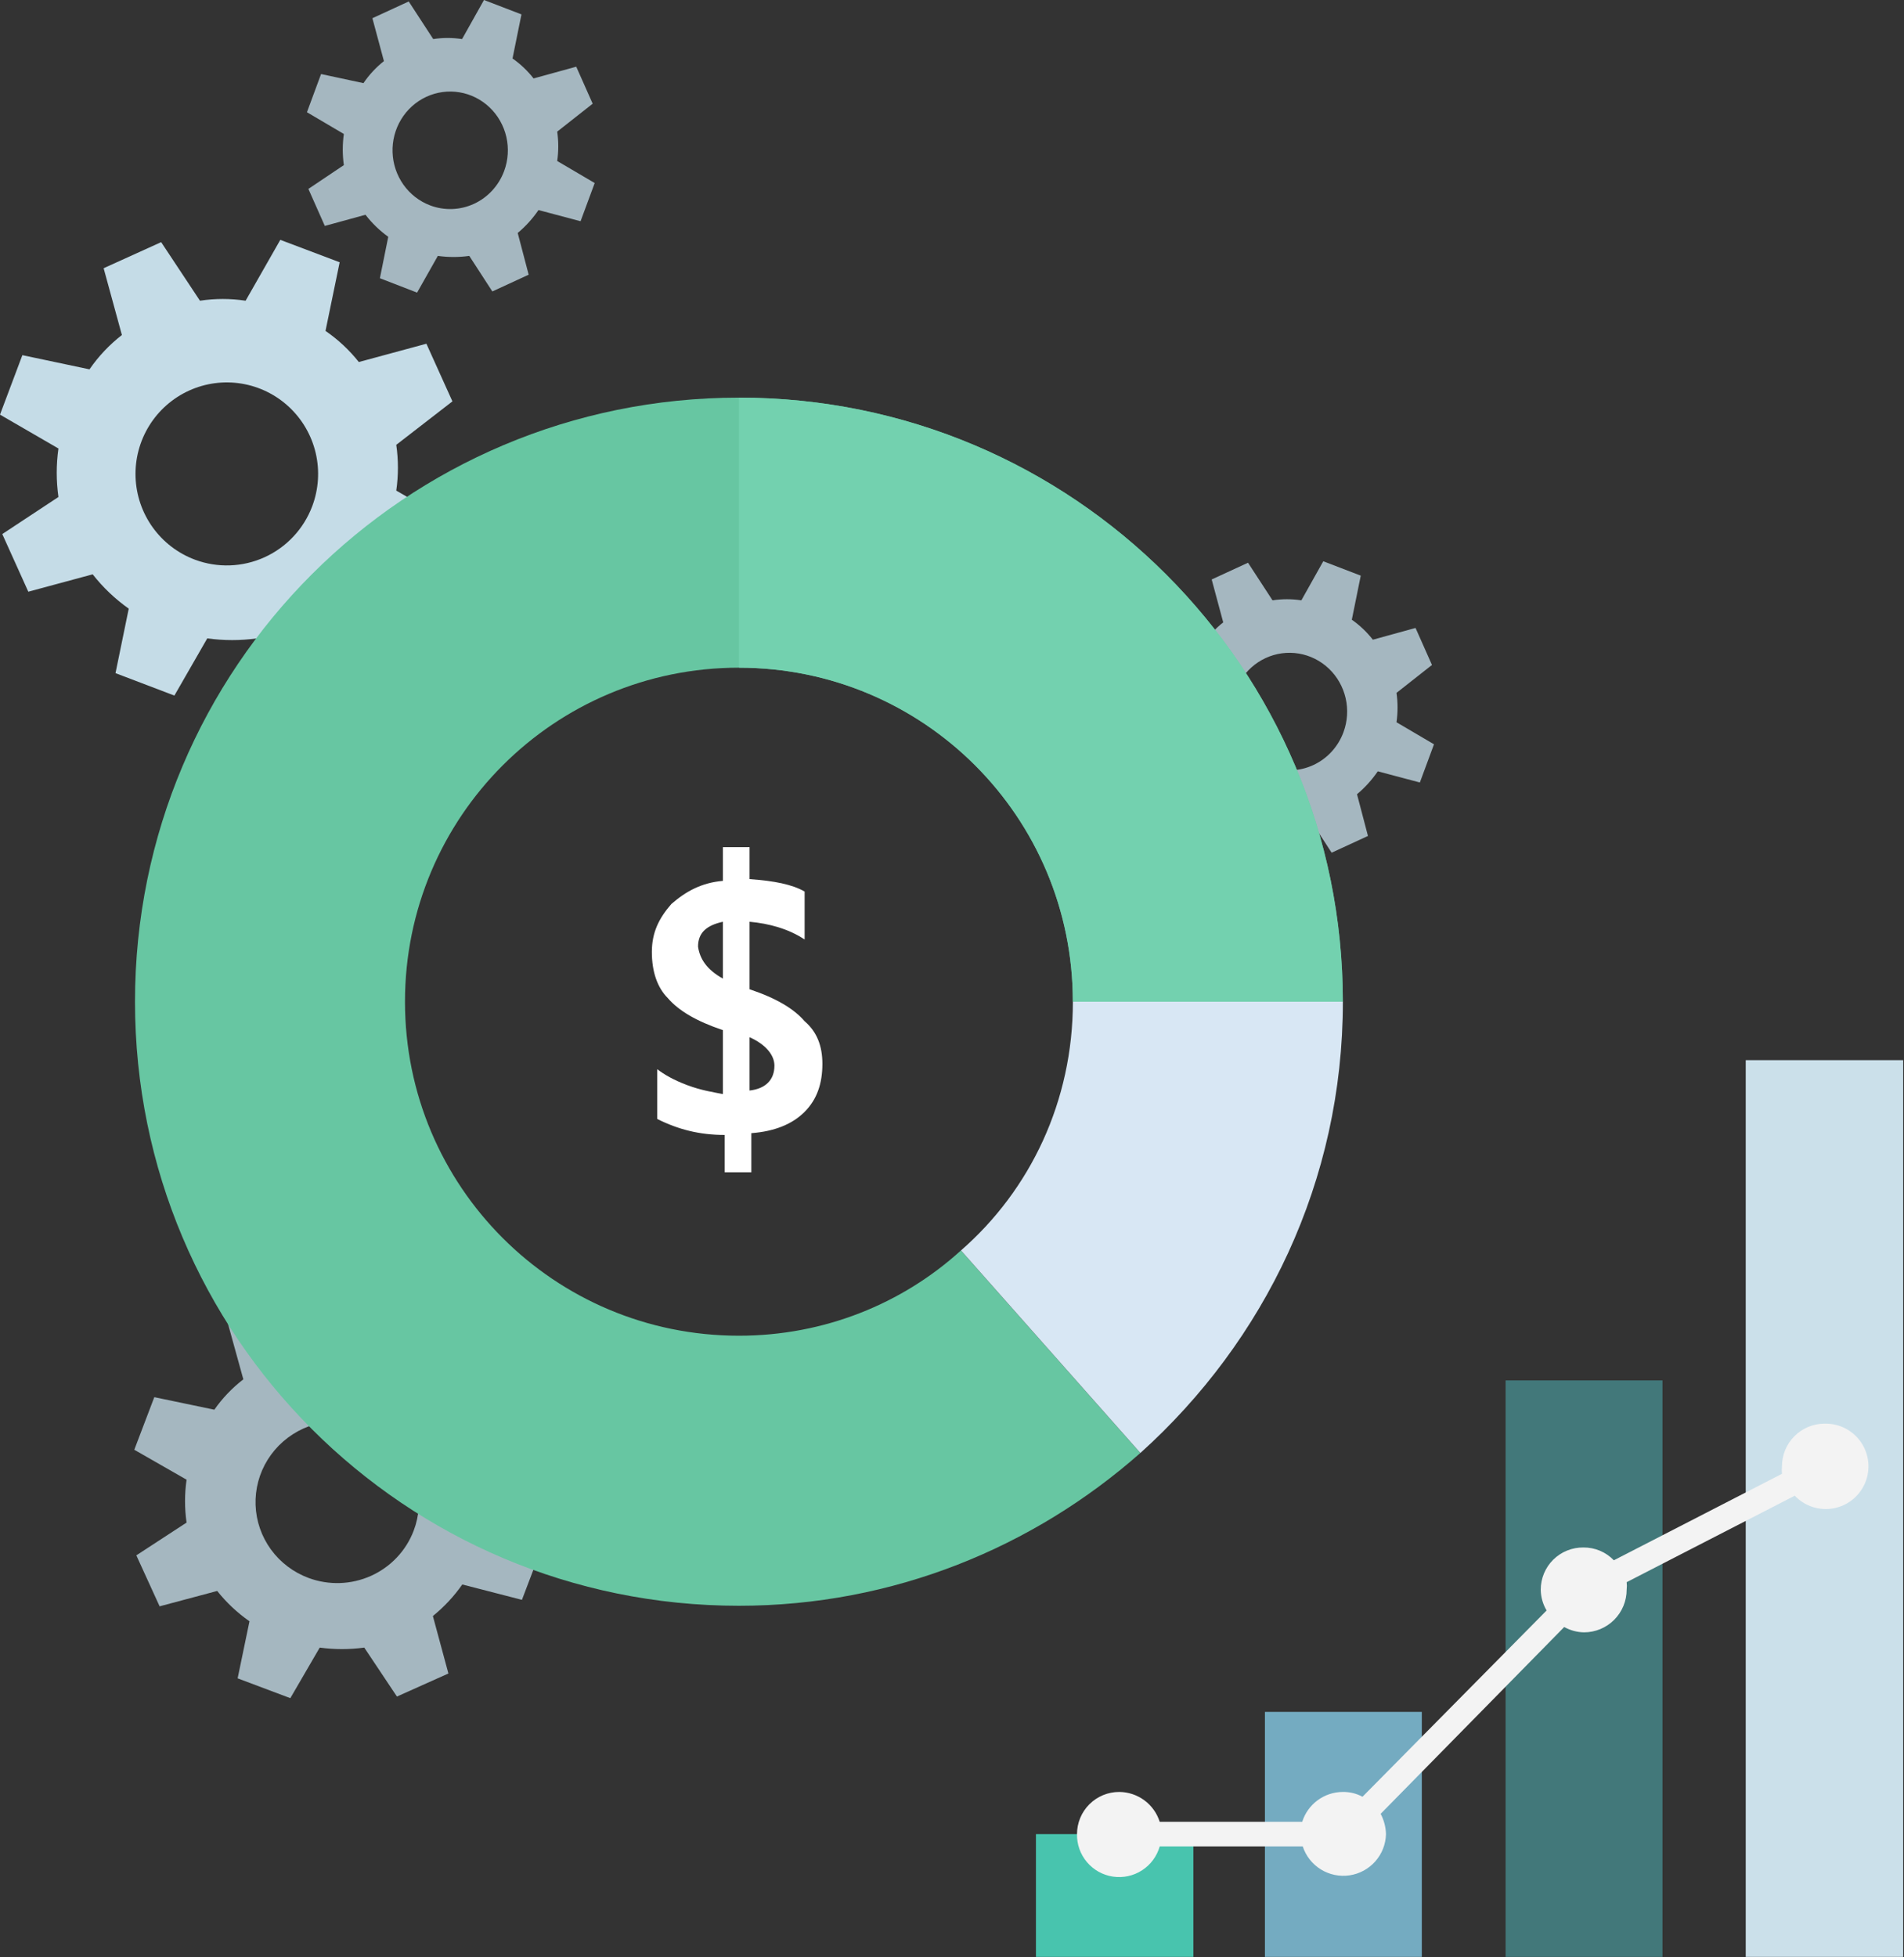
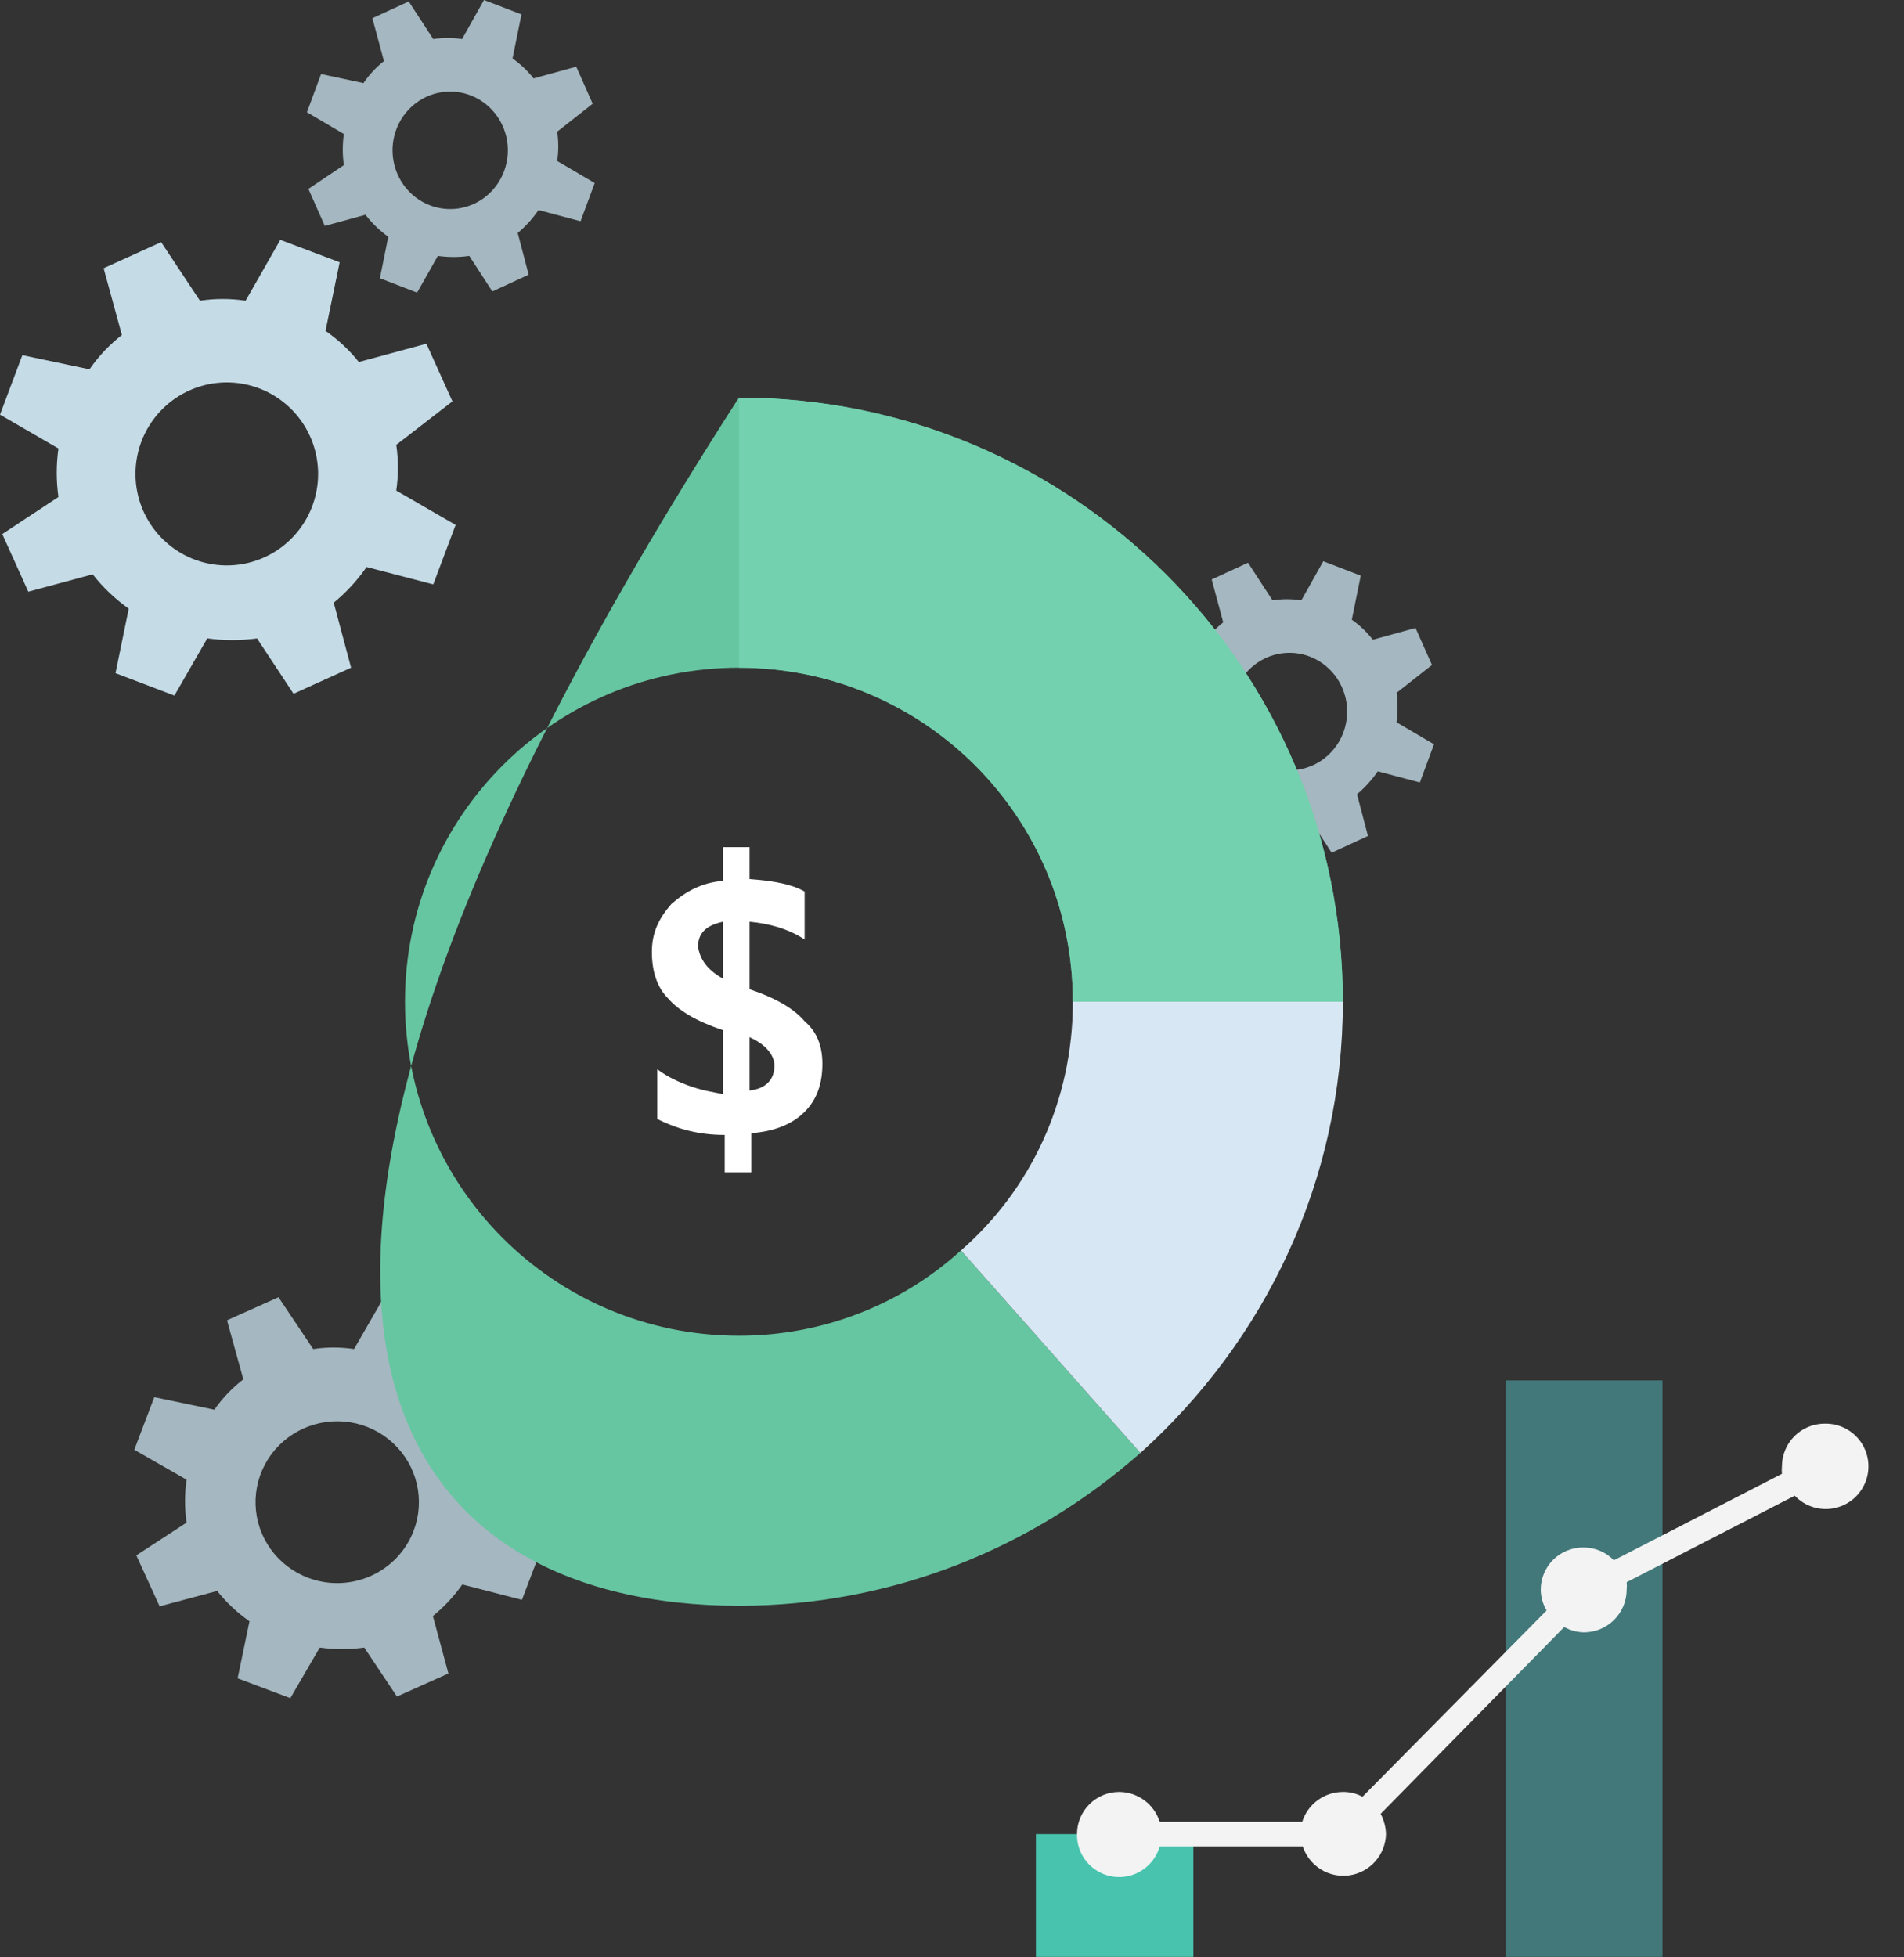
<svg xmlns="http://www.w3.org/2000/svg" width="397" height="408" viewBox="0 0 397 408" fill="none">
  <rect x="0" y="0" width="397" height="408" fill="#333333" stroke="none" />
  <path d="M90.336 121.822L95 109.423L82.625 102.269C83.084 99.106 83.084 95.894 82.625 92.731L94.334 83.67L88.908 71.652L74.82 75.467C72.837 72.971 70.495 70.786 67.871 68.981L70.822 54.674L58.447 50L51.212 62.686C48.057 62.207 44.848 62.207 41.693 62.686L33.602 50.477L21.608 55.914L25.416 69.839C22.811 71.863 20.531 74.276 18.657 76.993L4.664 74.036L0 86.436L12.184 93.494C11.708 96.847 11.708 100.251 12.184 103.604L0.476 111.33L5.902 123.348L19.324 119.724C21.471 122.461 24.005 124.87 26.844 126.878L24.083 140.326L36.363 145L43.217 133.077C46.659 133.552 50.15 133.552 53.592 133.077L61.207 144.619L73.201 139.182L69.584 125.638C72.201 123.488 74.508 120.984 76.438 118.198L90.336 121.822ZM40.646 116.672C37.115 115.354 34.054 113.016 31.85 109.953C29.646 106.891 28.398 103.242 28.265 99.469C28.132 95.696 29.119 91.968 31.102 88.757C33.085 85.547 35.974 82.998 39.403 81.433C42.833 79.869 46.648 79.359 50.367 79.969C54.085 80.579 57.539 82.281 60.292 84.859C63.045 87.438 64.972 90.776 65.83 94.453C66.687 98.129 66.437 101.978 65.11 105.512C63.336 110.237 59.765 114.065 55.179 116.157C50.594 118.249 45.368 118.434 40.646 116.672Z" fill="#C5DCE7" />
  <path d="M121.054 46.117L124 38.156L116.184 33.562C116.474 31.531 116.474 29.469 116.184 27.438L123.579 21.619L120.152 13.903L111.254 16.352C110.002 14.75 108.523 13.347 106.866 12.188L108.729 3.001L100.914 0L96.345 8.146C94.352 7.838 92.325 7.838 90.333 8.146L85.222 0.306L77.647 3.797L80.052 12.739C78.407 14.038 76.967 15.588 75.784 17.332L66.946 15.434L64 23.396L71.695 27.928C71.394 30.081 71.394 32.267 71.695 34.42L64.301 39.38L67.728 47.097L76.204 44.77C77.561 46.527 79.161 48.075 80.954 49.364L79.21 57.999L86.966 61L91.295 53.344C93.469 53.649 95.674 53.649 97.848 53.344L102.657 60.755L110.232 57.264L107.948 48.567C109.601 47.187 111.058 45.579 112.276 43.79L121.054 46.117ZM89.671 42.81C87.441 41.964 85.508 40.463 84.116 38.496C82.724 36.53 81.936 34.187 81.852 31.764C81.768 29.341 82.391 26.948 83.644 24.886C84.896 22.825 86.72 21.188 88.886 20.183C91.052 19.179 93.462 18.852 95.811 19.244C98.159 19.635 100.341 20.728 102.079 22.383C103.818 24.039 105.035 26.183 105.577 28.544C106.118 30.904 105.96 33.376 105.122 35.645C104.002 38.679 101.746 41.137 98.85 42.48C95.954 43.823 92.653 43.942 89.671 42.81Z" fill="#A5B7C0" />
  <path d="M296.054 163.118L299 155.156L291.184 150.562C291.474 148.531 291.474 146.469 291.184 144.438L298.579 138.619L295.152 130.903L286.254 133.352C285.002 131.75 283.523 130.347 281.866 129.188L283.729 120.001L275.914 117L271.345 125.146C269.352 124.838 267.325 124.838 265.333 125.146L260.222 117.306L252.647 120.797L255.052 129.739C253.407 131.038 251.967 132.588 250.784 134.332L241.946 132.434L239 140.396L246.695 144.928C246.394 147.081 246.394 149.267 246.695 151.42L239.301 156.381L242.728 164.097L251.204 161.77C252.561 163.527 254.161 165.075 255.954 166.363L254.21 174.999L261.966 178L266.295 170.344C268.469 170.649 270.674 170.649 272.848 170.344L277.657 177.755L285.232 174.264L282.948 165.567C284.601 164.187 286.058 162.579 287.276 160.79L296.054 163.118ZM264.671 159.81C262.441 158.964 260.508 157.463 259.116 155.496C257.724 153.53 256.936 151.187 256.852 148.764C256.768 146.341 257.391 143.948 258.643 141.886C259.896 139.825 261.72 138.188 263.886 137.183C266.052 136.179 268.462 135.852 270.811 136.243C273.159 136.635 275.341 137.728 277.079 139.383C278.818 141.039 280.035 143.183 280.577 145.543C281.118 147.904 280.96 150.375 280.122 152.645C279.002 155.679 276.746 158.137 273.85 159.48C270.954 160.823 267.653 160.942 264.671 159.81Z" fill="#A5B7C0" />
  <path d="M108.827 333.506L113 322.542L101.928 316.217C102.338 313.42 102.338 310.58 101.928 307.783L112.404 299.771L107.549 289.145L94.944 292.518C93.17 290.312 91.075 288.379 88.726 286.783L91.367 274.133L80.294 270L73.822 281.217C70.999 280.794 68.127 280.794 65.305 281.217L58.065 270.422L47.334 275.229L50.74 287.542C48.409 289.331 46.37 291.465 44.693 293.868L32.173 291.253L28 302.217L38.902 308.458C38.475 311.423 38.475 314.433 38.902 317.398L28.426 324.229L33.281 334.855L45.289 331.651C47.211 334.071 49.478 336.201 52.018 337.976L49.548 349.868L60.535 354L66.667 343.458C69.747 343.877 72.871 343.877 75.951 343.458L82.764 353.663L93.496 348.856L90.259 336.88C92.601 334.978 94.665 332.765 96.392 330.301L108.827 333.506ZM64.368 328.952C61.208 327.787 58.469 325.719 56.497 323.012C54.525 320.304 53.409 317.077 53.29 313.741C53.171 310.405 54.054 307.108 55.828 304.27C57.602 301.431 60.187 299.177 63.255 297.794C66.324 296.41 69.738 295.96 73.065 296.499C76.392 297.038 79.483 298.543 81.945 300.823C84.408 303.103 86.133 306.055 86.9 309.306C87.668 312.557 87.444 315.96 86.256 319.084C84.669 323.262 81.474 326.647 77.371 328.497C73.268 330.346 68.592 330.51 64.368 328.952Z" fill="#A5B7C0" />
-   <path d="M296.46 356.86H263.746V407.933H296.46V356.86Z" fill="#74ABC1" />
  <path d="M248.825 382.341H216V407.933H248.825V382.341Z" fill="#48C4AE" />
  <path d="M346.641 287.762H313.928V407.934H346.641V287.762Z" fill="#42787A" />
-   <path d="M396.825 221H364V407.934H396.825V221Z" fill="#CBE0EA" />
  <path d="M380.342 296.774C378.001 296.803 375.765 297.754 374.12 299.42C372.474 301.086 371.552 303.334 371.552 305.676C371.501 306.194 371.501 306.715 371.552 307.233L336.502 325.259C335.683 324.405 334.697 323.728 333.607 323.268C332.516 322.809 331.343 322.578 330.16 322.589C328.996 322.574 327.841 322.79 326.761 323.226C325.682 323.661 324.7 324.306 323.872 325.124C323.044 325.941 322.386 326.915 321.938 327.989C321.489 329.063 321.258 330.215 321.258 331.379C321.271 332.909 321.694 334.407 322.482 335.719L284.094 374.552C282.83 373.869 281.412 373.524 279.977 373.55C278.088 373.558 276.251 374.166 274.731 375.286C273.211 376.406 272.087 377.98 271.52 379.781H241.811C241.245 377.98 240.12 376.406 238.6 375.286C237.08 374.166 235.243 373.558 233.354 373.55C231.023 373.55 228.787 374.476 227.139 376.125C225.49 377.774 224.564 380.009 224.564 382.341C224.524 384.477 225.263 386.554 226.643 388.185C228.023 389.815 229.95 390.888 232.063 391.201C234.176 391.515 236.331 391.048 238.125 389.888C239.919 388.729 241.229 386.955 241.811 384.9H271.631C272.285 386.895 273.623 388.595 275.408 389.699C277.194 390.803 279.312 391.241 281.389 390.935C283.466 390.628 285.367 389.598 286.758 388.026C288.149 386.453 288.939 384.44 288.989 382.341C288.95 380.864 288.569 379.417 287.877 378.113L326.154 339.168C327.414 339.871 328.828 340.253 330.271 340.281C331.44 340.281 332.597 340.05 333.677 339.603C334.757 339.156 335.739 338.5 336.565 337.673C337.392 336.847 338.047 335.865 338.495 334.785C338.942 333.705 339.172 332.548 339.172 331.379C339.234 330.862 339.234 330.339 339.172 329.821L374.222 311.795C375.24 312.869 376.508 313.673 377.914 314.134C379.32 314.594 380.818 314.698 382.274 314.434C383.729 314.17 385.096 313.547 386.251 312.623C387.405 311.698 388.311 310.5 388.887 309.137C389.462 307.774 389.689 306.29 389.546 304.817C389.404 303.345 388.897 301.931 388.071 300.704C387.245 299.477 386.126 298.475 384.815 297.789C383.505 297.103 382.044 296.754 380.565 296.774" fill="#F3F3F3" />
  <path d="M171.474 221.776C171.474 225.85 170.363 229.183 167.771 231.776C165.178 234.369 161.475 235.85 156.66 236.22V244.369H151.105V236.591C145.92 236.591 141.475 235.48 137.031 233.257V222.887C138.512 223.998 140.364 225.109 143.327 226.22C146.29 227.332 148.882 227.702 150.734 228.072V214.739C145.179 212.887 141.475 210.665 139.253 208.072C137.031 205.85 135.92 202.517 135.92 198.443C135.92 194.369 137.401 191.406 139.994 188.443C142.957 185.85 146.29 183.998 150.734 183.628V176.591H156.29V183.258C161.475 183.628 165.178 184.369 167.771 185.85V195.85C164.437 193.628 160.364 192.517 156.29 192.147V206.221C161.845 208.072 165.549 210.295 167.771 212.887C170.363 215.109 171.474 218.072 171.474 221.776ZM150.734 203.998V192.147C147.401 192.887 145.549 194.369 145.549 197.332C145.92 199.924 147.401 202.147 150.734 203.998ZM161.475 222.146C161.475 219.924 159.623 217.702 156.29 216.221V227.332C159.623 226.961 161.475 225.109 161.475 222.146Z" fill="white" />
-   <path d="M154.07 278.444C115.553 278.444 84.443 247.333 84.443 208.815C84.443 170.297 115.553 139.186 154.07 139.186C192.587 139.186 223.697 170.297 223.697 208.815H279.992C279.992 139.186 223.697 82.89 154.07 82.89C84.443 82.89 28.148 139.186 28.148 208.815C28.148 278.444 84.443 334.74 154.07 334.74C186.291 334.74 215.549 322.518 237.771 302.889L200.365 260.667C188.143 271.778 171.847 278.444 154.07 278.444Z" fill="#67C6A2" />
+   <path d="M154.07 278.444C115.553 278.444 84.443 247.333 84.443 208.815C84.443 170.297 115.553 139.186 154.07 139.186C192.587 139.186 223.697 170.297 223.697 208.815H279.992C279.992 139.186 223.697 82.89 154.07 82.89C28.148 278.444 84.443 334.74 154.07 334.74C186.291 334.74 215.549 322.518 237.771 302.889L200.365 260.667C188.143 271.778 171.847 278.444 154.07 278.444Z" fill="#67C6A2" />
  <path d="M280 208.814H223.706C223.706 229.555 214.817 248.073 200.373 260.666L237.779 302.888C263.704 279.555 280 246.221 280 208.814Z" fill="#D8E7F4" />
  <path opacity="0.9" d="M223.7 208.814H279.994C279.994 139.185 223.7 82.889 154.072 82.889V139.185C192.589 139.185 223.7 170.296 223.7 208.814Z" fill="#75D3B1" />
</svg>